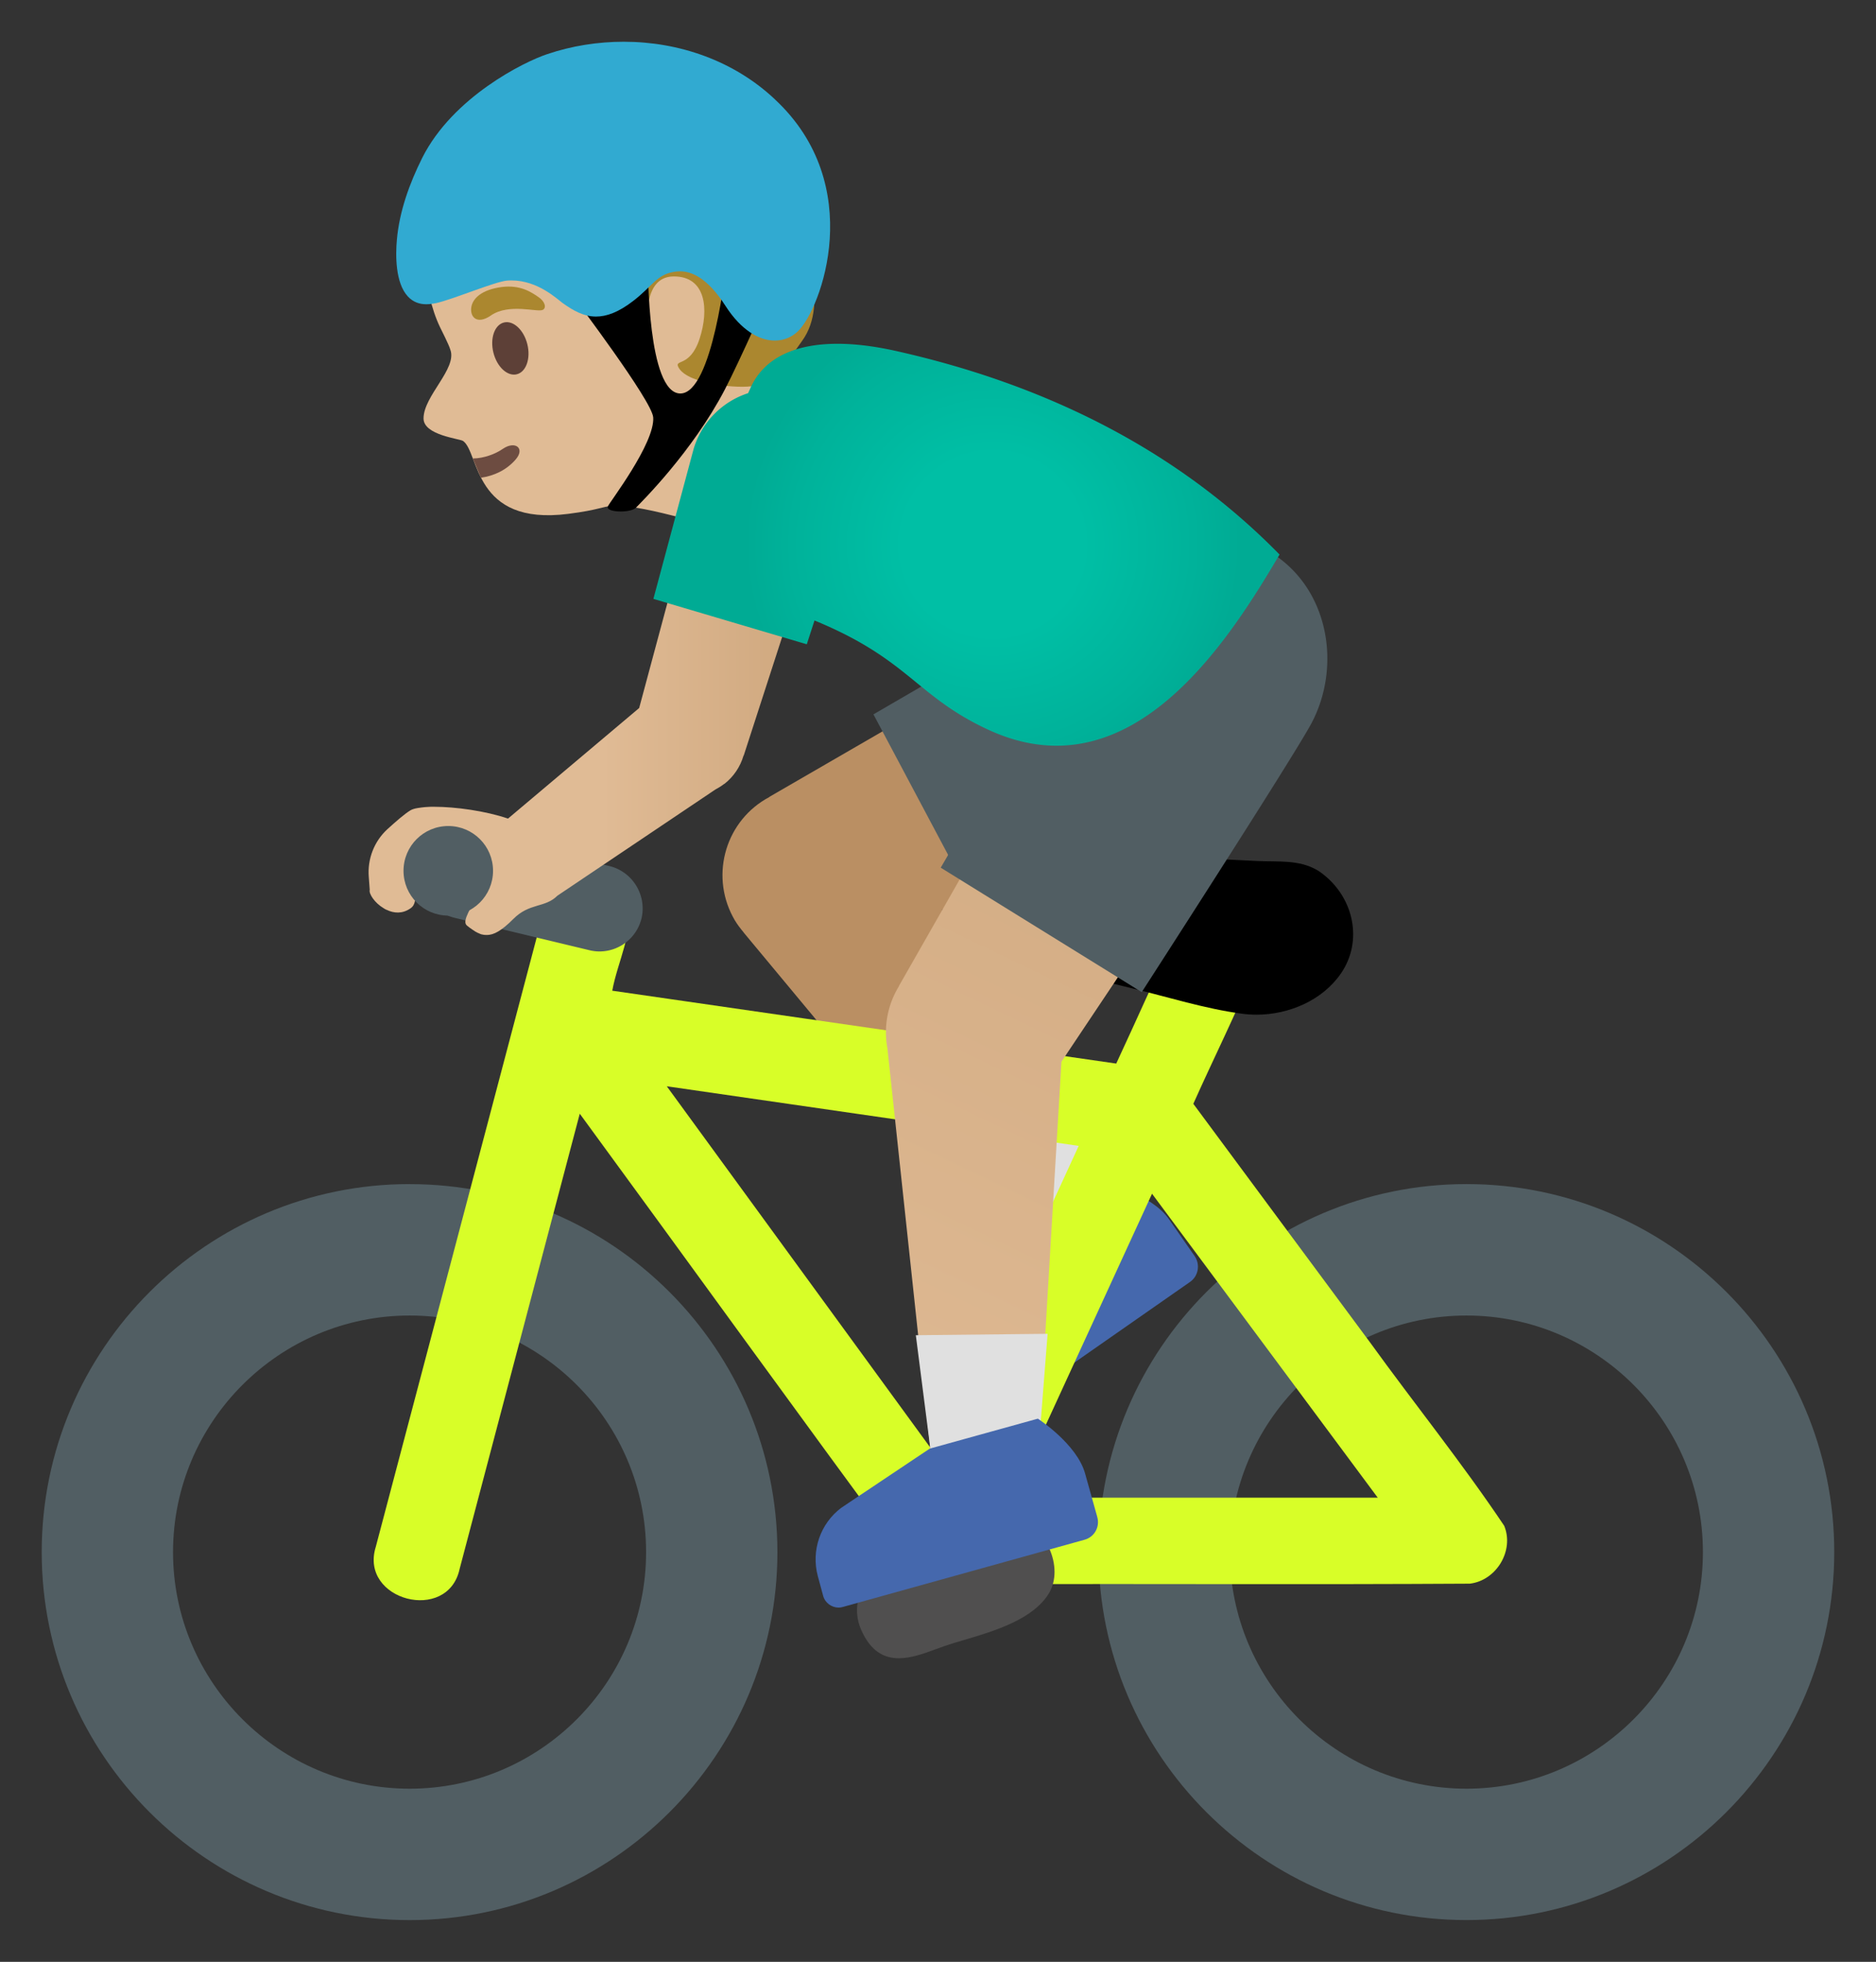
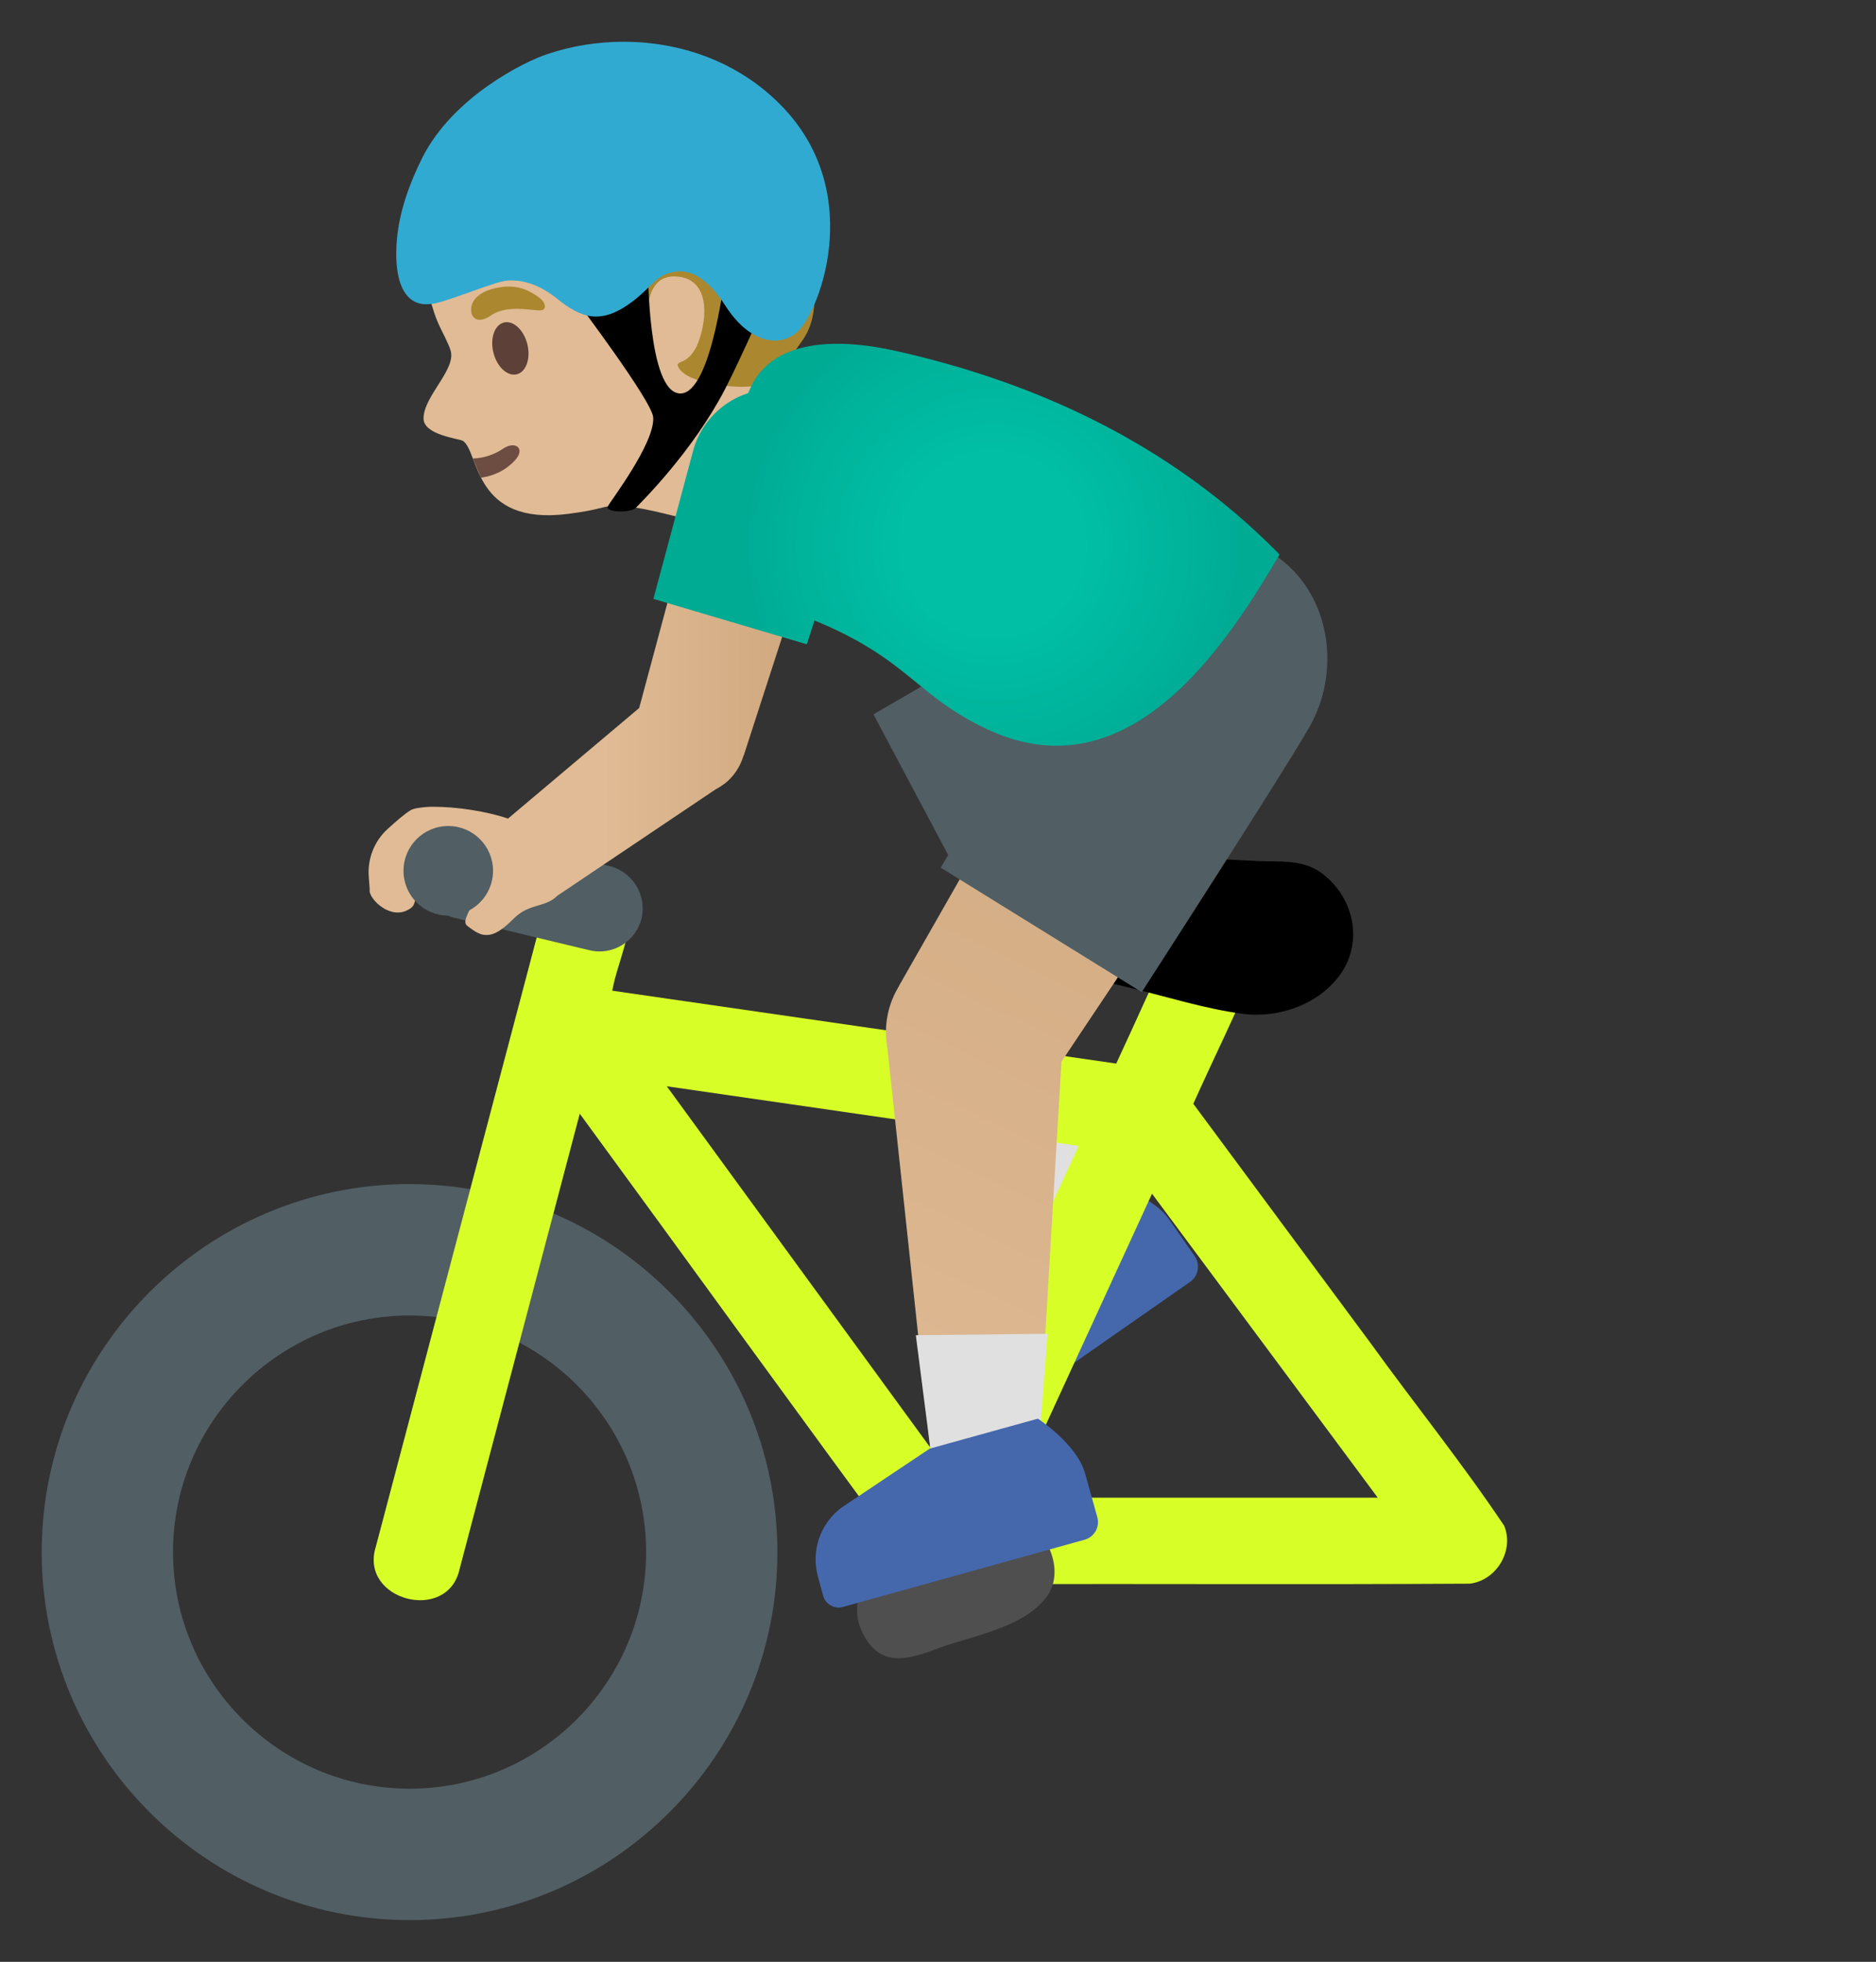
<svg xmlns="http://www.w3.org/2000/svg" xmlns:ns1="http://sodipodi.sourceforge.net/DTD/sodipodi-0.dtd" xmlns:ns2="http://www.inkscape.org/namespaces/inkscape" width="44.971mm" height="47mm" preserveAspectRatio="xMidYMid" viewBox="0 0 44.971 47" style="-ms-transform:rotate(360deg);-webkit-transform:rotate(360deg)" version="1.1" id="svg12120" ns1:docname="man-biking-noto.clipart.svg" ns2:version="1.1.1 (3bf5ae0d25, 2021-09-20)">
  <rect x="0" y="0" width="44.971" height="47" fill="#333333" stroke="none" />
  <defs id="defs12124" />
  <ns1:namedview id="namedview12122" pagecolor="#ffffff" bordercolor="#666666" borderopacity="1.0" ns2:showpageshadow="2" ns2:pageopacity="0.0" ns2:pagecheckerboard="0" ns2:deskcolor="#d1d1d1" showgrid="false" ns2:document-units="mm" ns2:zoom="4.1857083" ns2:cx="64.983028" ns2:cy="83.259504" ns2:window-width="1758" ns2:window-height="1041" ns2:window-x="148" ns2:window-y="0" ns2:window-maximized="0" ns2:current-layer="svg12120" ns2:pageshadow="2" fit-margin-top="1" fit-margin-left="1" fit-margin-right="1" fit-margin-bottom="1" lock-margins="true" />
  <path fill="#4568ad" d="m 28.639,30.094 -0.616,-0.884 c -0.416,-0.601 -1.504,-0.862 -1.504,-0.862 l -2.211,1.534 -1.534,2.041 c -0.351,0.525 -0.348,1.209 0.011,1.727 l 0.276,0.401 c 0.076,0.11 0.197,0.166 0.317,0.166 0.076,0 0.151,-0.023 0.219,-0.068 l 4.932,-3.439 c 0.2,-0.14 0.246,-0.416 0.11,-0.616 z" id="path12009" style="stroke-width:0.378" />
  <path fill="#e0bb95" d="M 17.832,3.403 C 16.607,2.13 14.306,1.423 12.654,2.058 10.806,2.769 10.066,4.352 10.16,6.143 c 0.034,0.65 0.185,1.274 0.389,1.697 0.023,0.049 0.212,0.416 0.246,0.537 0.17,0.453 -0.642,1.107 -0.642,1.648 0,0.404 0.873,0.484 0.949,0.54 0.393,0.283 0.238,2.037 2.517,1.746 0.767,-0.098 0.805,-0.178 1.081,-0.193 0.718,-0.045 2.744,0.616 2.744,0.616 l 0.801,-1.678 c 0,0 -0.658,-0.302 -0.015,-2.332 0.491,-1.557 0.385,-4.505 -0.397,-5.321 z" id="path12011" style="stroke-width:0.378" />
  <path fill="#6d4c41" d="m 11.528,11.445 c 0.314,-0.045 0.608,-0.181 0.828,-0.431 0.242,-0.272 -0.004,-0.465 -0.302,-0.261 -0.181,0.125 -0.453,0.227 -0.718,0.231 z" id="path12013" style="stroke-width:0.378" />
  <ellipse cx="9.861" cy="11.05" fill="#5d4037" rx="0.419" ry="0.639" transform="rotate(-13.952)" id="ellipse12015" style="stroke-width:0.378" />
  <path fill="#ab872f" d="m 11.77,7.557 c -0.351,0.242 -0.525,0.019 -0.465,-0.231 0.045,-0.181 0.238,-0.385 0.722,-0.45 0.453,-0.057 0.714,0.128 0.877,0.238 0.166,0.11 0.2,0.265 0.106,0.31 -0.125,0.064 -0.801,-0.166 -1.24,0.132 z" id="path12017" style="stroke-width:0.378" />
  <path fill="#ab872f" d="M 18.376,4.087 C 18.213,3.868 18.036,3.664 17.832,3.483 17.544,3.226 17.212,3.026 16.864,2.863 15.942,2.436 14.884,2.296 13.886,2.5 c -0.998,0.204 -1.92,0.763 -2.543,1.568 -0.48,0.624 -0.775,1.478 -0.472,2.203 0.374,-0.11 0.65,-0.435 1.058,-0.518 0.529,-0.113 1.107,-0.121 1.557,-0.419 0.174,-0.113 0.321,-0.268 0.484,-0.397 0.042,-0.011 0.068,-0.015 0.068,-0.015 0.722,0.208 0.189,1.901 1.1,2.638 0.181,0.147 0.393,0.268 0.393,0.268 0,0 -0.155,-1.194 0.608,-1.205 0.794,-0.011 0.858,0.801 0.631,1.493 C 16.535,8.834 16.131,8.581 16.275,8.819 16.509,9.208 17.714,9.321 18.092,9.242 18.599,9.14 18.924,8.588 19.226,8.169 19.577,7.685 19.547,7.111 19.494,6.514 19.434,5.856 19.12,5.248 18.773,4.684 18.648,4.477 18.519,4.276 18.376,4.087 Z" id="path12019" style="stroke-width:0.378" />
-   <path fill="#ba8f63" d="m 29.879,18.243 -2.347,-4.41 -9.088,5.257 v 0.004 c -1.035,0.548 -1.425,1.833 -0.877,2.868 0.057,0.11 0.125,0.208 0.2,0.302 l 0.015,0.019 c 0.019,0.023 0.038,0.045 0.057,0.072 l 6.371,7.66 2.676,-1.969 -4.3,-6.254 z" id="path12021" style="stroke-width:0.378" />
  <path fill="#646464" d="m 31.368,14.616 c -0.529,-0.998 -1.561,-1.572 -2.623,-1.572 -0.472,0 -0.949,0.113 -1.394,0.348 v -0.004 l -6.413,3.726 2.66,5.003 6.541,-3.48 c 1.455,-0.771 2.003,-2.57 1.228,-4.021 z" id="path12023" style="fill:#515e63;stroke-width:0.378" />
  <path fill="#e0e0e0" d="m 25.246,25.665 -2.887,2.124 1.852,2.226 2.672,-1.969 z" id="path12025" style="stroke-width:0.378" />
  <radialGradient id="IconifyId-182d04bee92-b7074-4146" cx="97.52" cy="28.26" r="23.332" gradientTransform="matrix(0.308,0,0,-0.308,4.949,42.16)" gradientUnits="userSpaceOnUse">
    <stop offset="0" stop-color="#78909C" id="stop12027" />
    <stop offset=".562" stop-color="#617A86" id="stop12029" />
    <stop offset="1" stop-color="#546E7A" id="stop12031" />
  </radialGradient>
-   <path fill="url(#IconifyId-182d04bee92-b7074-4146)" d="m 35.154,28.367 c -4.864,0 -8.82,3.957 -8.82,8.816 0,4.864 3.957,8.816 8.82,8.816 4.86,0 8.816,-3.957 8.816,-8.816 0,-4.864 -3.957,-8.816 -8.816,-8.816 z m 0,14.485 c -3.121,0 -5.672,-2.543 -5.672,-5.668 0,-3.125 2.547,-5.668 5.672,-5.668 3.125,0 5.668,2.543 5.668,5.668 0,3.125 -2.547,5.668 -5.668,5.668 z" id="path12034" style="fill:#515e63;stroke-width:0.378" />
  <radialGradient id="IconifyId-182d04bee92-b7074-4147" cx="30.48" cy="28.26" r="23.332" gradientTransform="matrix(0.308,0,0,-0.308,4.949,42.16)" gradientUnits="userSpaceOnUse">
    <stop offset="0" stop-color="#78909C" id="stop12036" />
    <stop offset=".562" stop-color="#617A86" id="stop12038" />
    <stop offset="1" stop-color="#546E7A" id="stop12040" />
  </radialGradient>
  <path fill="url(#IconifyId-182d04bee92-b7074-4147)" d="M 9.82,28.367 C 4.957,28.367 1,32.324 1,37.184 1,42.047 4.957,46 9.82,46 c 4.86,0 8.816,-3.957 8.816,-8.816 -0.004,-4.864 -3.957,-8.816 -8.816,-8.816 z m 0,14.485 c -3.121,0 -5.672,-2.543 -5.672,-5.668 0,-3.125 2.547,-5.668 5.672,-5.668 3.125,0 5.668,2.543 5.668,5.668 0,3.125 -2.543,5.668 -5.668,5.668 z" id="path12043" style="fill:#515e63;stroke-width:0.378" />
  <linearGradient id="IconifyId-182d04bee92-b7074-4148" x1="34.686" x2="99.096" y1="48.231" y2="48.231" gradientTransform="matrix(0.308,0,0,-0.308,4.949,42.16)" gradientUnits="userSpaceOnUse">
    <stop offset="0" stop-color="#D8EB21" id="stop12045" />
    <stop offset=".441" stop-color="#D6E921" id="stop12047" />
    <stop offset=".606" stop-color="#B8C721" id="stop12049" />
    <stop offset=".804" stop-color="#ADBA21" id="stop12051" />
  </linearGradient>
  <path fill="url(#IconifyId-182d04bee92-b7074-4148)" d="m 36.058,36.553 c -1.01,-1.507 -2.156,-2.926 -3.22,-4.399 -1.412,-1.902 -2.821,-3.807 -4.232,-5.71 0.488,-1.093 1.027,-2.166 1.481,-3.273 0.312,-1.084 -1.344,-1.764 -1.891,-0.792 -0.5,1.023 -0.956,2.069 -1.438,3.101 -4.027,-0.582 -8.054,-1.164 -12.081,-1.746 0.13,-0.71 0.52,-1.408 0.381,-2.135 -0.338,-1.095 -2.02,-0.779 -2.05,0.321 -1.334,5.046 -2.667,10.092 -4,15.138 -0.401,1.286 1.729,1.838 2.01,0.529 0.96,-3.635 1.92,-7.271 2.88,-10.906 2.664,3.635 5.301,7.292 7.981,10.914 0.537,0.589 1.424,0.275 2.123,0.355 3.743,-0.007 7.487,0.013 11.23,-0.01 0.636,-0.073 1.073,-0.789 0.826,-1.388 z M 15.984,26.024 c 3.292,0.476 6.583,0.951 9.874,1.428 -1.137,2.475 -2.275,4.95 -3.412,7.426 -2.154,-2.951 -4.308,-5.903 -6.462,-8.854 z m 8.284,9.856 c 1.116,-2.427 2.232,-4.855 3.348,-7.282 1.804,2.427 3.608,4.855 5.411,7.282 -2.92,0 -5.84,0 -8.76,0 z" id="path12054" style="fill:#d8fe28;stroke-width:0.378" />
  <path fill="#504f4f" d="m 25.148,37.085 c -0.178,-0.385 -0.503,-0.658 -0.85,-0.714 -0.446,-0.076 -2.29,0.525 -2.562,0.65 -0.661,0.295 -1.466,1.134 -1.1,2.007 0.231,0.537 0.559,0.699 0.911,0.699 0.295,0 0.601,-0.113 0.88,-0.215 l 0.212,-0.076 c 0.14,-0.049 0.302,-0.098 0.472,-0.147 0.741,-0.219 1.663,-0.495 2.041,-1.13 0.17,-0.295 0.17,-0.695 -0.004,-1.073 z" id="path12056" style="stroke-width:0.378" />
  <path fill="#405966" d="m 14.612,20.749 -3.227,-0.775 a 0.884,0.884 0 0 0 -0.242,-0.03 c -0.469,0 -0.896,0.317 -1.009,0.794 a 1.035,1.035 0 0 0 0.767,1.251 l 3.227,0.775 c 0.079,0.019 0.159,0.03 0.242,0.03 0.469,0 0.892,-0.317 1.009,-0.794 0.128,-0.556 -0.215,-1.115 -0.767,-1.251 z" id="path12058" style="fill:#515e63;stroke-width:0.378" />
  <path fill="#504f4f" d="m 31.719,20.945 c -0.049,-0.038 -0.102,-0.076 -0.155,-0.106 -0.435,-0.246 -0.922,-0.189 -1.421,-0.212 -0.605,-0.03 -1.217,-0.057 -1.821,-0.094 -0.333,-0.023 -0.665,-0.026 -0.998,-0.026 -0.389,0 -0.782,0.008 -1.168,0.008 -0.295,0 -0.586,-0.004 -0.877,-0.019 -0.015,-0.004 -0.038,-0.004 -0.06,-0.004 -0.556,0 -1.081,0.419 -1.274,0.918 -0.272,0.707 0.208,1.153 0.809,1.478 0.737,0.401 1.564,0.59 2.369,0.786 0.877,0.212 1.753,0.491 2.653,0.612 0.113,0.015 0.227,0.023 0.344,0.023 0.778,0 1.583,-0.344 2.026,-0.99 0.529,-0.771 0.31,-1.799 -0.427,-2.373 z" id="path12060" style="fill:#000000;stroke-width:0.378" />
  <linearGradient id="IconifyId-182d04bee92-b7074-4149" x1="102.032" x2="36.205" y1="1.22" y2="138.874" gradientTransform="matrix(0.378,0,0,0.378,-1.702,0.248)" gradientUnits="userSpaceOnUse">
    <stop offset=".195" stop-color="#CCA47A" id="stop12062" />
    <stop offset=".691" stop-color="#E0BB95" id="stop12064" />
  </linearGradient>
  <path fill="url(#IconifyId-182d04bee92-b7074-4149)" d="m 31.001,17.129 -4.248,-2.63 -5.204,9.122 h 0.004 a 2.106,2.106 0 0 0 -0.28,1.493 l 1.047,9.765 2.566,-0.034 0.559,-9.41 z" id="path12067" style="fill:url(#IconifyId-182d04bee92-b7074-4149);stroke-width:0.378" />
  <path fill="#e0e0e0" d="m 21.954,31.988 0.37,2.887 2.562,-0.034 0.227,-2.887 z" id="path12069" style="stroke-width:0.378" />
  <path fill="#7c7c7c" d="m 30.472,13.24 a 2.983,2.983 0 0 0 -1.561,-0.442 c -0.994,0 -1.969,0.499 -2.532,1.41 l -3.828,6.579 4.818,2.982 c 0,0 3.613,-5.593 4.066,-6.436 0.726,-1.36 0.431,-3.227 -0.964,-4.093 z" id="path12071" style="fill:#515e63;stroke-width:0.378" />
  <path fill="#4568ad" d="m 26.304,36.345 -0.291,-1.039 c -0.193,-0.71 -1.134,-1.319 -1.134,-1.319 l -2.592,0.718 -2.12,1.417 c -0.503,0.378 -0.726,1.024 -0.563,1.636 l 0.128,0.472 c 0.045,0.17 0.204,0.283 0.37,0.283 0.034,0 0.068,-0.004 0.102,-0.015 l 5.793,-1.61 c 0.238,-0.064 0.374,-0.31 0.306,-0.544 z" id="path12073" style="stroke-width:0.378" />
  <radialGradient id="IconifyId-182d04bee92-b7074-4150" cx="67.457" cy="92.12" r="15.72" gradientTransform="matrix(0.378,0,0,-0.378,-1.702,47.863)" gradientUnits="userSpaceOnUse">
    <stop offset=".364" stop-color="#00BFA5" id="stop12075" />
    <stop offset=".812" stop-color="#00B29A" id="stop12077" />
    <stop offset="1" stop-color="#00AB94" id="stop12079" />
  </radialGradient>
  <path fill="url(#IconifyId-182d04bee92-b7074-4151)" d="m 20.012,11.324 -2.94,-0.869 -1.75,6.507 -3.144,2.649 c -0.544,-0.185 -1.262,-0.283 -1.772,-0.283 h -0.011 c -0.053,0 -0.102,0 -0.147,0.004 -0.023,0 -0.042,0.004 -0.06,0.004 -0.026,0.004 -0.053,0.004 -0.076,0.008 -0.026,0.004 -0.057,0.008 -0.079,0.011 -0.008,0 -0.015,0.004 -0.026,0.004 -0.068,0.011 -0.128,0.03 -0.166,0.053 -0.14,0.083 -0.355,0.272 -0.559,0.457 -0.314,0.291 -0.476,0.71 -0.442,1.137 l 0.023,0.31 c -0.026,0.094 0.117,0.314 0.333,0.442 0.011,0.008 0.026,0.015 0.038,0.023 0.011,0.008 0.026,0.011 0.042,0.019 0.166,0.079 0.367,0.098 0.563,-0.038 0.257,-0.17 -0.019,-0.642 0.102,-0.843 0.14,-0.238 0.382,-0.48 0.382,-0.48 0,0 0.748,-0.057 0.911,0.06 0.287,0.238 0.37,0.45 0.208,0.903 -0.117,0.325 -0.385,0.661 -0.249,0.771 0.049,0.042 0.098,0.076 0.144,0.106 0.004,0.004 0.008,0.004 0.011,0.008 0.034,0.023 0.068,0.045 0.102,0.06 0.019,0.011 0.042,0.015 0.06,0.026 0.015,0.008 0.03,0.011 0.049,0.015 0.03,0.008 0.06,0.011 0.091,0.011 h 0.015 c 0.174,0.004 0.363,-0.106 0.639,-0.382 0.389,-0.393 0.76,-0.261 1.058,-0.559 l 3.741,-2.513 0.045,-0.03 c 0.072,-0.038 0.144,-0.083 0.208,-0.132 l 0.015,-0.008 c 0.215,-0.17 0.374,-0.404 0.453,-0.673 h 0.004 l 2.199,-6.783 z" id="path12089" style="fill:url(#IconifyId-182d04bee92-b7074-4151);stroke-width:0.378" />
  <path id="path12082" style="fill:url(#IconifyId-182d04bee92-b7074-4150);stroke-width:0.378" d="m 20.077,8.236 c -0.952,0 -1.75,0.295 -2.09,1.066 -0.018,0.039 -0.036,0.078 -0.053,0.117 a 2.01,2.01 0 0 0 -1.308,1.341 l -0.963,3.587 3.677,1.088 0.185,-0.57 c 2.27,0.933 2.426,1.81 4.161,2.615 0.578,0.268 1.126,0.385 1.64,0.385 2.517,0 4.297,-2.796 5.347,-4.58 C 28.367,10.931 25.291,9.246 21.387,8.388 20.941,8.294 20.496,8.236 20.077,8.236 Z" />
  <linearGradient id="IconifyId-182d04bee92-b7074-4151" x1="27.896" x2="57.488" y1="83.175" y2="83.175" gradientTransform="matrix(0.378,0,0,-0.378,-1.702,47.863)" gradientUnits="userSpaceOnUse">
    <stop offset=".5" stop-color="#E0BB95" id="stop12084" />
    <stop offset="1" stop-color="#CCA47A" id="stop12086" />
  </linearGradient>
  <radialGradient id="IconifyId-182d04bee92-b7074-4152" cx="32.945" cy="71.45" r="2.84" gradientTransform="matrix(0.308,0,0,-0.308,4.949,42.16)" gradientUnits="userSpaceOnUse">
    <stop offset="0" stop-color="#78909C" id="stop12091" />
    <stop offset=".562" stop-color="#617A86" id="stop12093" />
    <stop offset="1" stop-color="#546E7A" id="stop12095" />
  </radialGradient>
-   <path fill="url(#IconifyId-182d04bee92-b7074-4152)" d="m 10.746,19.789 c -0.593,0 -1.073,0.48 -1.073,1.073 0,0.593 0.48,1.073 1.073,1.073 0.593,0 1.073,-0.48 1.073,-1.073 0,-0.593 -0.48,-1.073 -1.073,-1.073 z" id="path12098" style="fill:#515e63;stroke-width:0.378" />
+   <path fill="url(#IconifyId-182d04bee92-b7074-4152)" d="m 10.746,19.789 c -0.593,0 -1.073,0.48 -1.073,1.073 0,0.593 0.48,1.073 1.073,1.073 0.593,0 1.073,-0.48 1.073,-1.073 0,-0.593 -0.48,-1.073 -1.073,-1.073 " id="path12098" style="fill:#515e63;stroke-width:0.378" />
  <linearGradient id="IconifyId-182d04bee92-b7074-4153" x1="72.025" x2="72.025" y1="19.442" y2="27.29" gradientTransform="matrix(0.307,0.027,-0.027,0.307,-2.159,1.866)" gradientUnits="userSpaceOnUse">
    <stop offset="0" stop-color="#646464" id="stop12102" />
    <stop offset=".995" stop-color="#262626" id="stop12104" />
  </linearGradient>
  <path fill="url(#IconifyId-182d04bee92-b7074-4153)" d="m 15.659,9.998 c 0.042,0.627 -1.058,2.048 -1.088,2.135 -0.06,0.144 0.54,0.166 0.673,0.03 0.132,-0.136 1.349,-1.334 2.131,-2.83 C 17.726,8.66 18.519,6.873 18.519,6.873 L 17.412,6.332 c 0,0 -0.325,3.106 -1.107,3.095 -0.786,-0.011 -0.771,-3.019 -0.771,-3.019 l -1.765,0.733 c -0.004,0 1.867,2.468 1.889,2.857 z" id="path12107" style="fill:#000000;stroke-width:0.378" />
  <radialGradient id="IconifyId-182d04bee92-b7074-4154" cx="38.949" cy="115.913" r="11.814" gradientTransform="matrix(0.308,0,0,-0.308,4.949,42.16)" gradientUnits="userSpaceOnUse">
    <stop offset="0" stop-color="#81D4FA" id="stop12109" />
    <stop offset=".36" stop-color="#5EB3E7" id="stop12111" />
    <stop offset=".775" stop-color="#3C92D3" id="stop12113" />
    <stop offset="1" stop-color="#2F85CC" id="stop12115" />
  </radialGradient>
  <path fill="url(#IconifyId-182d04bee92-b7074-4154)" d="M 18.572,2.376 C 17.59,1.453 16.275,1 14.952,1 14.332,1 13.705,1.098 13.112,1.299 12.567,1.48 10.856,2.323 10.122,3.781 9.816,4.394 9.574,5.062 9.514,5.743 c -0.034,0.37 -0.038,1.032 0.261,1.357 0.132,0.144 0.291,0.189 0.442,0.189 0.079,0 0.159,-0.011 0.234,-0.026 0.397,-0.087 1.398,-0.51 1.697,-0.54 0.042,-0.004 0.079,-0.004 0.121,-0.004 0.627,0 1.092,0.45 1.217,0.54 0.253,0.181 0.506,0.325 0.801,0.325 0.253,0 0.54,-0.102 0.892,-0.374 0.457,-0.351 0.559,-0.624 0.967,-0.695 0.045,-0.008 0.098,-0.015 0.151,-0.015 0.276,0 0.654,0.144 1.096,0.831 0.374,0.582 0.809,0.828 1.179,0.828 0.215,0 0.408,-0.079 0.556,-0.223 0.559,-0.537 1.659,-3.503 -0.556,-5.559 z" id="path12118" style="fill:#31aad1;stroke-width:0.378" />
</svg>